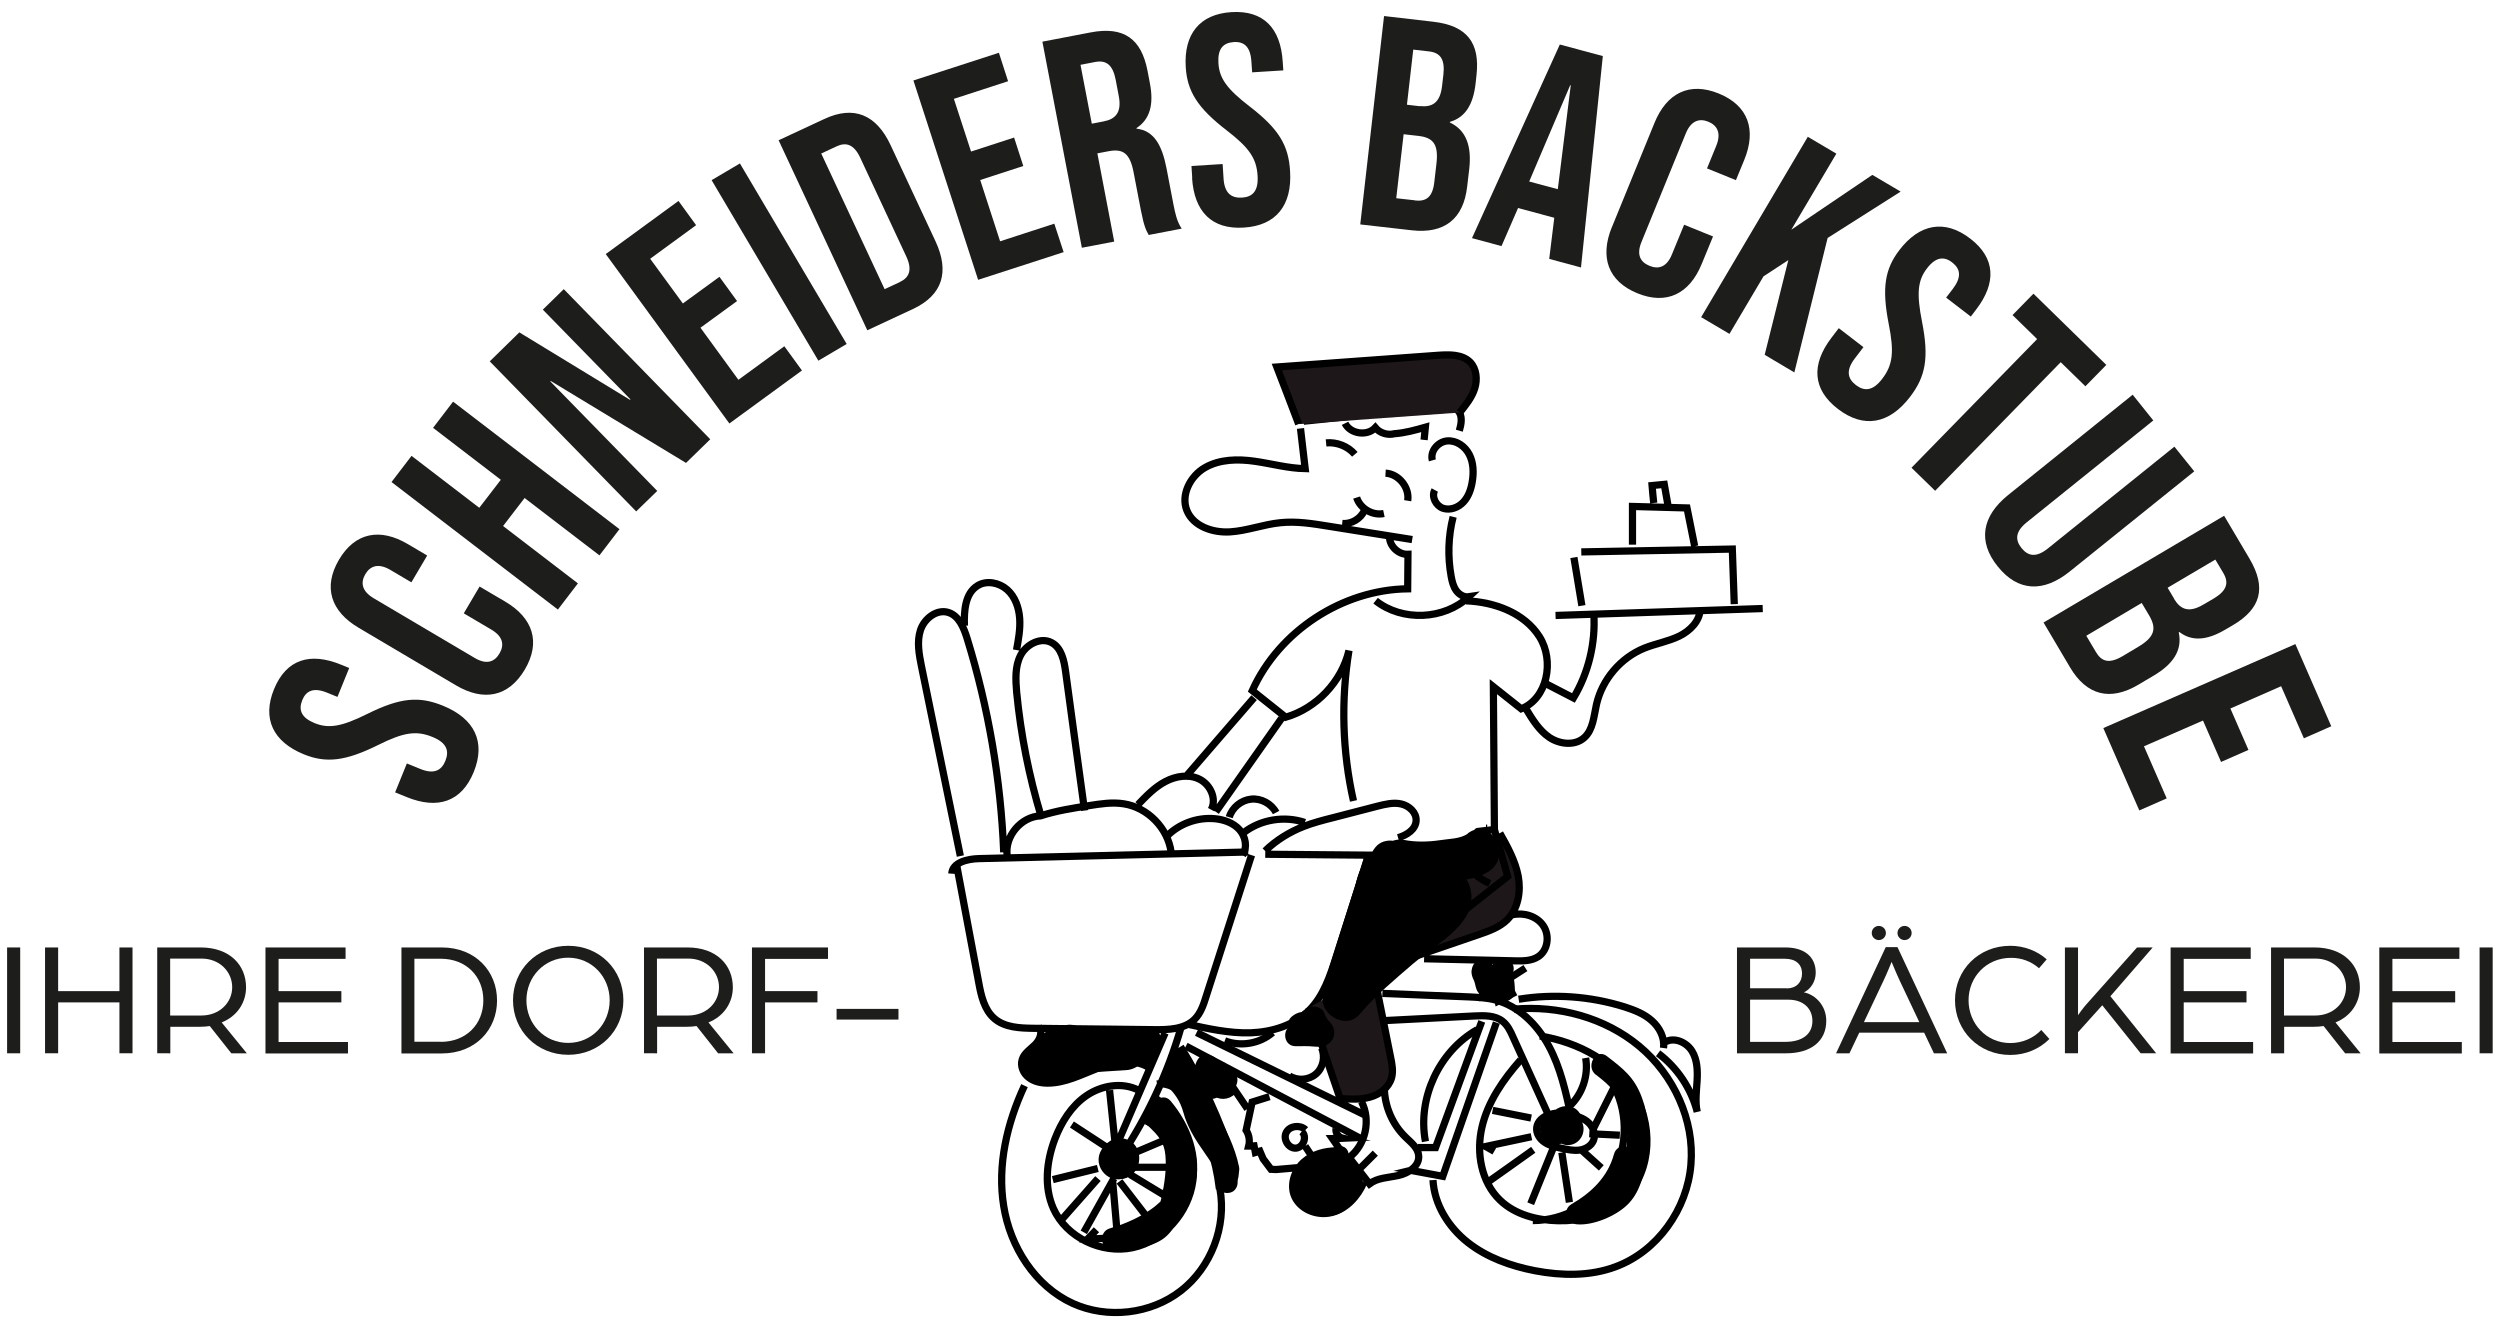
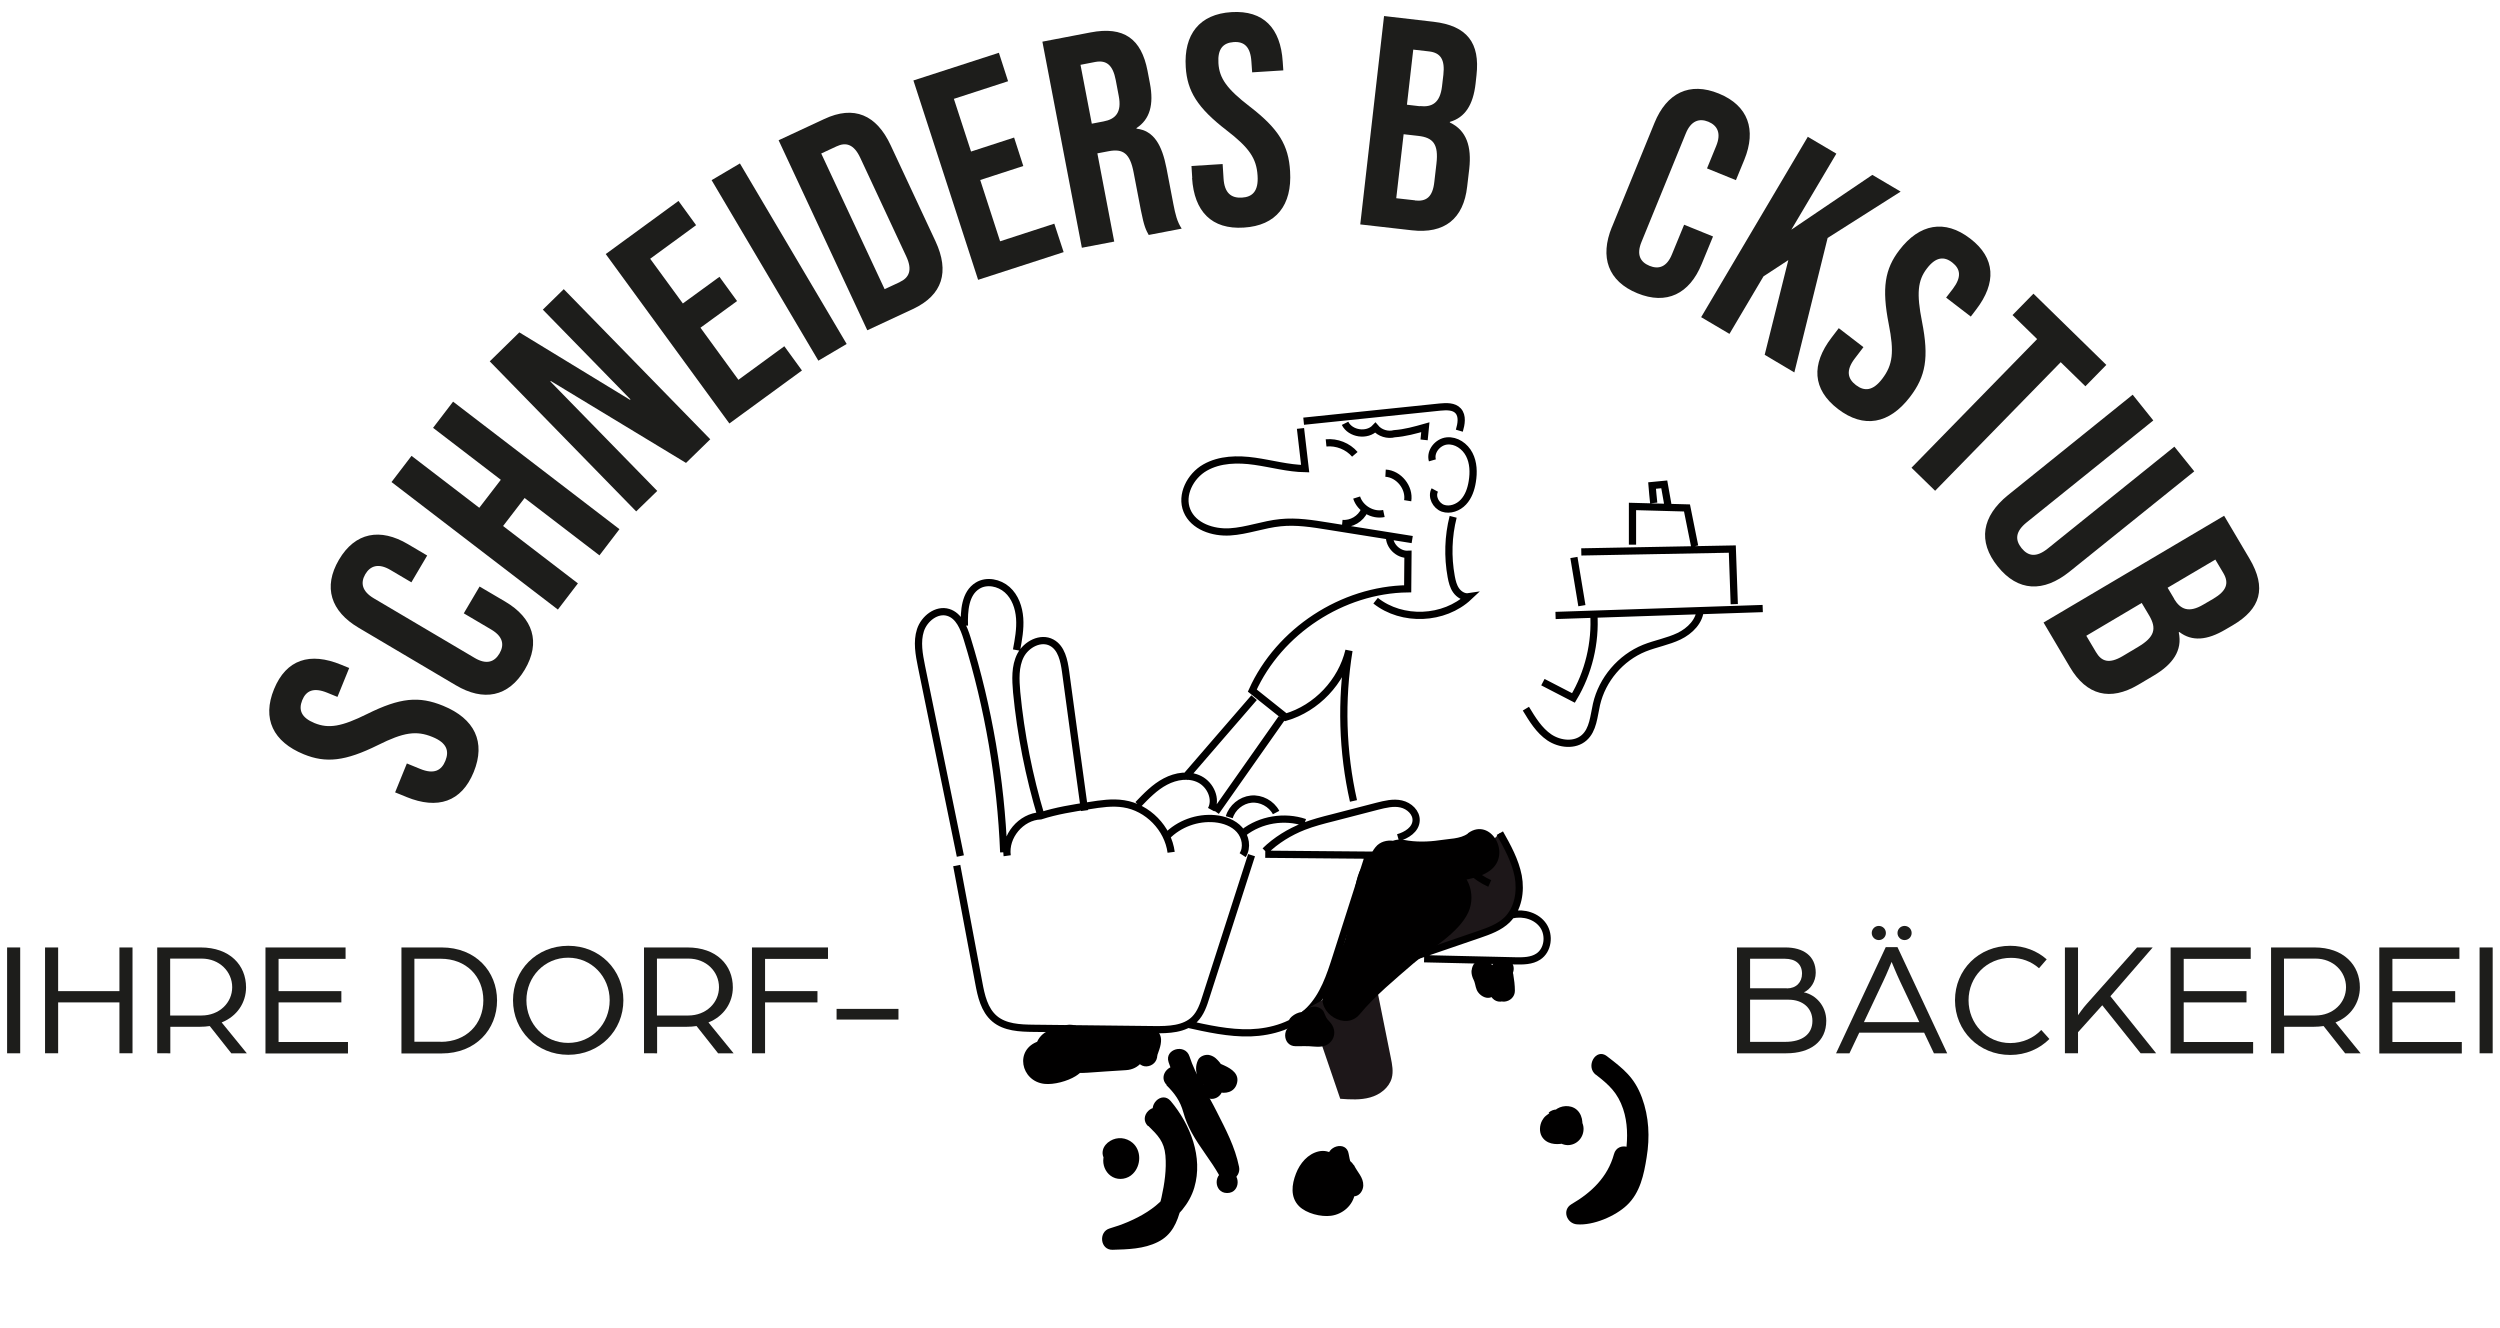
<svg xmlns="http://www.w3.org/2000/svg" xmlns:ns1="http://sodipodi.sourceforge.net/DTD/sodipodi-0.dtd" xmlns:ns2="http://www.inkscape.org/namespaces/inkscape" id="Ebene_1" viewBox="0 0 352 187" version="1.1" ns1:docname="schneiders_backstube_350.svg" width="352" height="187" ns2:version="1.1.2 (b8e25be8, 2022-02-05)">
  <ns1:namedview id="namedview963" pagecolor="#ffffff" bordercolor="#999999" borderopacity="1" ns2:pageshadow="0" ns2:pageopacity="0" ns2:pagecheckerboard="0" showgrid="false" ns2:zoom="4.7663852" ns2:cx="175.08027" ns2:cy="75.214231" ns2:window-width="2589" ns2:window-height="1299" ns2:window-x="2023" ns2:window-y="93" ns2:window-maximized="0" ns2:current-layer="Ebene_1" />
  <defs id="defs838">
    <style id="style824">.cls-1,.cls-2{fill:none;}.cls-3{clip-path:url(#clippath);}.cls-4{fill:#010000;}.cls-5{fill:#1d1719;}.cls-6{fill:#1d1d1b;}.cls-2{stroke:#010000;stroke-miterlimit:10;stroke-width:.48px;}.cls-7{clip-path:url(#clippath-1);}.cls-8{clip-path:url(#clippath-3);}.cls-9{clip-path:url(#clippath-2);}</style>
    <clipPath id="clippath">
      <rect class="cls-1" x="60.29" y="22.54" width="56.33" height="64.07" id="rect826" />
    </clipPath>
    <clipPath id="clippath-1">
      <rect class="cls-1" x="60.29" y="18.19" width="56.33" height="68.42" id="rect829" />
    </clipPath>
    <clipPath id="clippath-2">
-       <rect class="cls-1" x="60.29" y="22.54" width="56.33" height="64.07" id="rect832" />
-     </clipPath>
+       </clipPath>
    <clipPath id="clippath-3">
      <rect class="cls-1" x="60.29" y="18.19" width="56.33" height="68.42" id="rect835" />
    </clipPath>
  </defs>
  <g id="g1288" transform="matrix(2.12,0,0,2.12,1,1.685)">
    <g class="cls-3" clip-path="url(#clippath)" id="g842">
      <path class="cls-2" d="m 83.56,55.94 c 2.29,0.02 4.58,0.04 6.87,0.06 -0.72,2.25 -1.44,4.5 -2.16,6.76 -0.4,1.26 -0.84,2.58 -1.77,3.52 -1.01,1.02 -2.49,1.47 -3.92,1.52 -1.43,0.04 -2.85,-0.28 -4.25,-0.59 M 63.07,56.69 c 0.49,2.59 0.97,5.18 1.46,7.77 0.16,0.88 0.37,1.82 1.05,2.4 0.69,0.59 1.69,0.63 2.6,0.64 2.67,0.03 5.33,0.06 8,0.09 0.95,0.01 2.02,-0.02 2.69,-0.69 0.4,-0.4 0.59,-0.96 0.76,-1.51 1.01,-3.13 2.01,-6.26 3.02,-9.39 m 0.9,-0.28 c 0.73,-0.71 1.62,-1.26 2.57,-1.63 0.62,-0.24 1.27,-0.41 1.91,-0.57 0.99,-0.26 1.98,-0.51 2.97,-0.77 0.52,-0.13 1.07,-0.27 1.59,-0.15 0.53,0.12 1.02,0.57 0.99,1.11 -0.03,0.59 -0.63,0.97 -1.2,1.13 M 82.12,54.51 c 1.13,-0.88 2.71,-1.14 4.07,-0.68 m -5.02,-0.35 c 0.19,-0.64 0.79,-1.13 1.45,-1.2 0.66,-0.07 1.35,0.3 1.66,0.89 m -7.27,1.59 c 0.82,-0.85 2.04,-1.29 3.21,-1.18 0.61,0.06 1.23,0.28 1.63,0.73 0.41,0.46 0.54,1.18 0.21,1.69 m -6.95,-3.36 c 0.55,-0.57 1.11,-1.16 1.82,-1.53 0.7,-0.37 1.58,-0.51 2.29,-0.14 0.71,0.37 1.13,1.31 0.75,2.01 m 4.67,-6.06 c -1.45,2.07 -2.9,4.13 -4.36,6.2 m 2.54,-7.58 c -1.53,1.77 -3.07,3.54 -4.6,5.32 m 31.14,-18.25 c -0.04,-0.39 -0.08,-0.77 -0.11,-1.16 0.27,-0.03 0.54,-0.06 0.81,-0.08 0.08,0.45 0.16,0.9 0.24,1.35 m -2.35,2.66 c 0,-0.85 0,-1.69 0,-2.54 1.2,0.03 2.41,0.07 3.62,0.1 0.17,0.85 0.34,1.69 0.51,2.54 m -7.53,0.38 c 3.34,-0.06 6.69,-0.13 10.03,-0.19 l 0.13,3.66 m -10.65,-3.1 c 0.18,1.07 0.35,2.13 0.53,3.2 m -1.75,0.65 c 4.59,-0.15 9.17,-0.3 13.76,-0.46 m -15.73,6.65 c 0.43,0.71 0.88,1.45 1.56,1.91 0.69,0.46 1.69,0.57 2.31,0.02 0.6,-0.53 0.64,-1.43 0.82,-2.22 0.38,-1.65 1.6,-3.09 3.18,-3.73 0.75,-0.3 1.57,-0.44 2.3,-0.79 0.73,-0.35 1.4,-1.02 1.41,-1.83 M 102,44.51 c 0.67,0.35 1.35,0.7 2.03,1.05 1,-1.67 1.48,-3.66 1.35,-5.61 M 88.86,27.32 c 0.35,0.71 1.47,0.87 2.01,0.29 0.3,0.36 0.82,0.52 1.27,0.4 0.7,-0.05 1.38,-0.24 2.05,-0.43 -0.03,0.28 -0.05,0.56 -0.08,0.84 m -3.96,4.68 c -0.25,0.56 -0.87,0.93 -1.48,0.87 m 0.96,-1.72 c 0.23,0.73 1.06,1.22 1.81,1.06 m 0.11,-2.68 c 0.88,0.05 1.61,0.96 1.47,1.83 M 87.6,28.62 c 0.71,-0.07 1.45,0.22 1.91,0.76 m 6.53,4.15 c -0.33,1.29 -0.37,2.66 -0.13,3.97 0.06,0.32 0.14,0.66 0.33,0.92 0.19,0.27 0.52,0.47 0.84,0.42 -1.64,1.54 -4.43,1.66 -6.19,0.26 m 3.77,-9.32 c -0.17,-0.59 0.36,-1.23 0.97,-1.29 0.61,-0.06 1.2,0.35 1.48,0.9 0.28,0.54 0.3,1.19 0.2,1.8 -0.08,0.5 -0.25,1 -0.59,1.36 -0.34,0.37 -0.89,0.57 -1.36,0.41 -0.47,-0.17 -0.78,-0.77 -0.54,-1.21 m -8.71,-4.57 c 3.02,-0.31 6.04,-0.62 9.06,-0.94 0.42,-0.04 0.92,-0.06 1.2,0.25 0.31,0.34 0.21,0.88 0.08,1.32 m -4.64,6.99 c -0.03,0.65 0.58,1.25 1.23,1.22 0,0.76 -0.01,1.53 -0.02,2.29 -4.34,0.06 -8.54,2.81 -10.32,6.76 0.74,0.59 1.48,1.18 2.22,1.77 2.05,-0.6 3.71,-2.36 4.2,-4.43 -0.54,3.31 -0.44,6.72 0.3,9.99 M 85.9,27.66 c 0.1,0.89 0.2,1.78 0.31,2.67 -1.13,-0.02 -2.23,-0.33 -3.35,-0.49 -1.12,-0.16 -2.32,-0.14 -3.3,0.42 -0.98,0.56 -1.63,1.82 -1.2,2.86 0.43,1.05 1.73,1.48 2.86,1.41 1.13,-0.07 2.22,-0.5 3.35,-0.61 1.06,-0.11 2.12,0.06 3.17,0.23 1.86,0.3 3.72,0.59 5.58,0.89 M 66.19,55.81 C 66,51 65.18,46.21 63.76,41.61 63.54,40.9 63.22,40.1 62.51,39.88 c -0.77,-0.24 -1.6,0.41 -1.85,1.18 -0.25,0.77 -0.09,1.61 0.07,2.41 0.86,4.2 1.72,8.39 2.58,12.59 m 3.73,-13.68 c 0.13,-0.7 0.26,-1.4 0.21,-2.11 -0.05,-0.71 -0.3,-1.43 -0.83,-1.9 -0.53,-0.47 -1.36,-0.64 -1.96,-0.27 -0.84,0.51 -0.91,1.68 -0.88,2.66 m 13.73,15.05 c -0.21,-1.6 -1.56,-2.98 -3.15,-3.22 -0.76,-0.12 -1.53,0 -2.29,0.12 -1.09,0.17 -2.18,0.34 -3.23,0.68 -1.3,0.05 -2.4,1.36 -2.22,2.65 m 5.14,-3 c -0.25,-1.82 -0.5,-3.64 -0.75,-5.47 -0.17,-1.25 -0.34,-2.5 -0.51,-3.76 -0.1,-0.73 -0.27,-1.57 -0.92,-1.92 -0.73,-0.4 -1.69,0.11 -2.07,0.84 -0.38,0.74 -0.33,1.62 -0.26,2.45 0.27,2.8 0.82,5.57 1.63,8.26" id="path840" />
    </g>
    <g class="cls-7" clip-path="url(#clippath-1)" id="g852">
      <path class="cls-5" d="m 99.15,54.53 c 0.51,0.9 1.02,1.83 1.22,2.85 0.19,1.02 0,2.17 -0.73,2.9 -0.51,0.5 -1.21,0.75 -1.88,0.98 -2.7,0.93 -5.4,1.85 -8.11,2.77" id="path844" />
      <path class="cls-2" d="m 99.98,59.96 c 0.75,-0.17 1.62,0.09 2.05,0.73 0.43,0.64 0.31,1.63 -0.34,2.05 -0.44,0.29 -1,0.29 -1.53,0.28 -2.02,-0.05 -4.04,-0.09 -6.05,-0.14 m 2.15,-7.07 c 0.48,0.91 1.27,1.65 2.21,2.07 m -7.41,-2.16 c 0.33,0.32 0.67,0.64 0.89,1.04 0.22,0.4 0.33,0.89 0.16,1.32 -0.21,0.55 -0.78,0.85 -1.33,1.05 -0.55,0.2 -1.14,0.35 -1.56,0.76 m 9.92,-5.35 c 0.51,0.9 1.02,1.83 1.22,2.85 0.19,1.02 0,2.17 -0.73,2.9 -0.51,0.5 -1.21,0.75 -1.88,0.98 -2.7,0.93 -5.4,1.85 -8.11,2.77" id="path846" />
      <path class="cls-5" d="m 90.75,63.74 c 0.38,1.91 0.77,3.82 1.15,5.72 0.09,0.44 0.18,0.91 0.06,1.35 -0.18,0.64 -0.78,1.1 -1.43,1.28 -0.64,0.18 -1.32,0.14 -1.99,0.09 -0.69,-2.02 -1.38,-4.04 -2.07,-6.06" id="path848" />
-       <path class="cls-2" d="m 100.84,63.5 c -1.05,0.68 -2.1,1.35 -3.16,2.03 m 0.7,-2.36 c 0.21,0.84 0.43,1.69 0.64,2.53 0.39,-0.2 0.78,-0.41 1.17,-0.61 m -1.28,2.03 c -1.19,3.4 -2.37,6.81 -3.56,10.21 -0.71,-0.13 -1.43,-0.27 -2.14,-0.4 0.16,-0.04 0.32,-0.07 0.48,-0.11 m 4.25,-9.78 c -1.02,2.79 -2.05,5.59 -3.07,8.38 -0.39,0 -0.78,0 -1.17,0 m -3.9,1.44 c 0.36,-0.36 0.71,-0.71 1.07,-1.07 m 0.6,-4.32 c 0.02,1.22 0.54,2.42 1.41,3.26 0.37,0.36 0.83,0.71 0.87,1.23 0.06,0.68 -0.66,1.16 -1.33,1.31 -0.66,0.15 -1.4,0.15 -1.94,0.56 -0.45,-0.58 -0.9,-1.17 -1.35,-1.75 1.1,-0.83 1.46,-2.49 0.82,-3.71 M 78.29,68.68 c 3.92,2.07 7.84,4.14 11.76,6.22 M 79,67.78 c 3.74,1.83 7.48,3.67 11.22,5.5 m 1.22,-6.29 c 2.01,-0.1 4.01,-0.21 6.02,-0.31 0.64,-0.03 1.35,-0.05 1.86,0.35 0.34,0.27 0.53,0.67 0.7,1.06 0.84,1.85 1.68,3.7 2.52,5.55 m -11.2,-8.46 c 1.89,0.08 3.78,0.16 5.67,0.23 0.6,0.03 1.21,0.05 1.8,0.2 1.58,0.4 2.82,1.65 3.59,3.08 0.77,1.43 1.12,3.04 1.47,4.63 m -13.13,-9.6 c 0.38,1.91 0.77,3.82 1.15,5.72 0.09,0.44 0.18,0.91 0.06,1.35 -0.18,0.64 -0.78,1.1 -1.43,1.28 -0.64,0.18 -1.32,0.14 -1.99,0.09 -0.69,-2.02 -1.38,-4.04 -2.07,-6.06" id="path850" />
    </g>
    <g class="cls-9" clip-path="url(#clippath-2)" id="g858">
      <path class="cls-5" d="M 85.83,27.37 C 85.35,26.11 84.87,24.84 84.38,23.58 L 95.11,22.8 c 0.74,-0.05 1.57,-0.07 2.1,0.45 0.44,0.44 0.5,1.17 0.31,1.76 -0.19,0.6 -0.6,1.1 -0.99,1.59" id="path854" />
      <path class="cls-2" d="m 98.3,54.21 h -0.08 m -1.33,-15.1 c 1.88,0.07 3.87,0.79 4.88,2.38 1.01,1.59 0.54,4.11 -1.21,4.79 -0.62,-0.49 -1.23,-0.98 -1.85,-1.47 0.02,3.16 0.05,6.33 0.07,9.49 -2.51,0.29 0,0 0,0 L 99.66,57.41 88.3,66.37 87.5,65.25 90.42,56 m 16.69,18.6 c -0.67,-0.03 -1.35,-0.06 -2.03,-0.1 m -0.6,1.01 c 0.47,0.42 0.93,0.84 1.4,1.26 m -2.62,-1.02 c 0.17,1.1 0.33,2.21 0.5,3.31 m -1.06,-3.64 c -0.5,1.24 -1.01,2.48 -1.51,3.73 m 0.17,-3.58 c -1.04,0.74 -2.07,1.48 -3.11,2.21 m 2.99,-3.08 c -1.02,0.22 -2.03,0.43 -3.05,0.65 0.19,0.11 0.39,0.21 0.58,0.32 m -0.11,-2.72 c 0.86,0.17 1.71,0.34 2.56,0.51 m 5.55,-2.01 c 0.93,1.84 0.83,4.17 -0.25,5.93 -1.09,1.76 -3.12,2.89 -5.19,2.89 m 5.5,-9.06 c -0.49,0.98 -0.98,1.96 -1.47,2.94 m -0.52,-4.68 c 0.2,1.15 -0.21,2.39 -1.06,3.19 m -0.11,0.56 c -0.42,-0.05 -0.85,-0.1 -1.25,0.02 -0.4,0.11 -0.78,0.43 -0.83,0.85 -0.05,0.39 0.21,0.78 0.54,0.99 0.33,0.22 0.73,0.31 1.11,0.39 0.39,0.08 0.78,0.17 1.18,0.12 0.39,-0.05 0.79,-0.27 0.94,-0.64 0.18,-0.45 -0.05,-0.98 -0.43,-1.27 -0.38,-0.3 -0.87,-0.4 -1.35,-0.48 m -1.78,-5.19 c 2.56,0.4 5.07,1.75 6.35,4 1.27,2.26 0.97,5.44 -1.05,7.06 -1.13,0.91 -2.64,1.24 -4.1,1.21 -1.39,-0.03 -2.84,-0.4 -3.84,-1.36 -1.26,-1.2 -1.6,-3.15 -1.21,-4.84 0.39,-1.7 1.42,-3.18 2.57,-4.48 m 9.62,-1.2 c 0.6,-0.33 1.4,0.03 1.76,0.61 0.36,0.58 0.38,1.31 0.34,1.99 -0.04,0.68 -0.14,1.38 0.01,2.05 -0.39,-1.54 -1.33,-2.94 -2.6,-3.89 m -9.26,-3.59 c 2.34,-0.38 4.77,-0.2 7.04,0.51 0.65,0.21 1.3,0.46 1.81,0.92 0.51,0.45 0.86,1.13 0.77,1.81 M 94.7,77.58 c 0.09,1.63 1.03,3.13 2.31,4.14 1.28,1.01 2.86,1.57 4.46,1.88 1.78,0.34 3.66,0.37 5.35,-0.26 2.79,-1.03 4.77,-3.83 5.01,-6.79 0.25,-2.96 -1.15,-5.96 -3.43,-7.86 -2.28,-1.9 -5.37,-2.73 -8.33,-2.46 m -2.43,1.36 c -2.54,1.44 -3.99,4.57 -3.44,7.43 M 76.93,74.9 c -0.85,0.36 -1.7,0.72 -2.55,1.08 m 2.67,0.75 h -2.67 m 0.19,0.47 c 0.75,0.45 1.49,0.9 2.24,1.36 0.01,-0.11 0.03,-0.22 0.04,-0.33 m -2.97,-0.56 c 0.66,0.86 1.33,1.72 1.99,2.58 m -2.45,-2.67 c 0.11,1.23 0.21,2.46 0.32,3.69 0,-0.16 0,-0.33 0,-0.49 m -0.23,-3.31 c -0.67,1.19 -1.33,2.39 -2,3.58 m 0.94,-3.57 -2.35,2.66 m 2.34,-3.33 c -1,0.25 -1.99,0.49 -2.99,0.74 m 4.12,-2.35 c -0.45,0.1 -0.82,0.52 -0.84,0.99 -0.02,0.46 0.3,0.92 0.75,1.06 0.48,0.15 1.04,-0.09 1.29,-0.53 0.25,-0.44 0.18,-1.03 -0.15,-1.41 m -1.13,0.39 c -0.92,-0.6 -1.85,-1.21 -2.77,-1.81 m 2.5,-2.28 c 0.13,1.28 0.27,2.56 0.4,3.84 m 1.8,-1.88 c 0.67,0.18 1.21,0.73 1.52,1.35 0.3,0.63 0.4,1.34 0.43,2.04 0.04,0.98 -0.08,2.01 -0.63,2.81 -0.52,0.75 -1.37,1.22 -2.25,1.45 -0.88,0.23 -1.8,0.25 -2.72,0.27 0.19,-0.2 0.39,-0.41 0.58,-0.61 m 2.77,-9.28 c -1.08,-0.54 -2.43,-0.31 -3.43,0.37 -1,0.68 -1.67,1.76 -2.1,2.88 -0.56,1.48 -0.74,3.17 -0.1,4.62 0.86,1.93 3.2,3.04 5.27,2.6 2.07,-0.45 3.71,-2.33 3.99,-4.43 0.28,-2.1 -0.76,-4.29 -2.49,-5.51 m -8.69,-0.82 c -1.16,2.49 -1.82,5.29 -1.38,8 0.43,2.71 2.08,5.31 4.58,6.46 2.31,1.05 5.19,0.72 7.19,-0.84 2.01,-1.56 3.04,-4.27 2.59,-6.76 m 7.78,-2.53 c -0.79,0 -1.6,0.21 -2.2,0.74 -0.59,0.52 -0.91,1.38 -0.67,2.14 0.32,0.97 1.51,1.47 2.5,1.22 0.99,-0.24 1.75,-1.08 2.15,-2.02 m -3.9,-2.39 0.64,0.96 m -0.61,-2.05 c -0.36,-0.35 -1.05,-0.27 -1.28,0.17 -0.24,0.44 0.14,1.09 0.64,1.05 0.5,-0.04 0.77,-0.79 0.38,-1.1 M 88,75.77 c 0.18,-0.07 0.36,-0.13 0.54,-0.2 -0.17,-0.25 -0.35,-0.49 -0.52,-0.74 0.23,0 0.45,-0.02 0.68,-0.03 -0.28,-0.06 -0.49,-0.36 -0.44,-0.64 m -4.42,-2.12 c -0.38,0.12 -0.77,0.24 -1.15,0.36 -0.13,0.62 -0.27,1.25 -0.4,1.87 0.2,0.31 0.26,0.7 0.17,1.05 0.12,0 0.24,0 0.36,-0.01 0.03,0.15 0.05,0.3 0.08,0.44 0.1,-0.03 0.2,-0.06 0.3,-0.09 0.07,0.17 0.15,0.34 0.22,0.51 0.17,0.23 0.35,0.46 0.52,0.69 0.11,0 0.23,0.02 0.34,0.02 0.71,-0.06 1.42,-0.12 2.12,-0.19 M 79.47,69.5 c -0.46,0.34 -0.46,1.13 0,1.47 0.46,0.34 1.21,0.13 1.42,-0.4 0.15,0.48 -0.13,1.05 -0.6,1.23 0.37,0.28 0.98,0.15 1.2,-0.27 0.3,0.44 0.59,0.88 0.89,1.32 M 87.3,68.8 c 0.26,0.58 0.11,1.32 -0.37,1.73 -0.48,0.42 -1.23,0.47 -1.77,0.13 m -1.11,-2.88 c -0.85,0.74 -2.12,0.96 -3.18,0.55 m -2.94,0.39 c 1.45,2.33 2.61,4.85 3.45,7.46 0.13,0.42 0.26,0.87 0.13,1.29 -0.13,0.42 -0.62,0.76 -1.01,0.57 -0.22,-1.77 -0.78,-3.49 -1.64,-5.05 -0.26,-0.48 -0.56,-0.95 -0.98,-1.3 -0.42,-0.35 -0.97,-0.57 -1.51,-0.49 m 1.59,-3.74 c -0.88,3.04 -2.24,5.94 -4,8.57 m 2.95,-8.22 c -1.13,2.62 -2.26,5.23 -3.39,7.85 M 68.51,67.4 c 0.3,0.33 0.08,0.87 -0.23,1.18 -0.31,0.31 -0.73,0.57 -0.86,0.99 -0.14,0.43 0.07,0.92 0.42,1.19 0.35,0.28 0.82,0.38 1.27,0.38 1.16,0 2.23,-0.56 3.31,-0.98 1.08,-0.42 2.36,-0.67 3.36,-0.09 M 62.74,57.23 c 0.05,-0.75 1.04,-0.98 1.8,-1 5.96,-0.15 11.93,-0.3 17.89,-0.44 M 85.78,27.37 C 85.3,26.11 84.82,24.84 84.33,23.58 L 95.06,22.8 c 0.74,-0.05 1.57,-0.07 2.1,0.45 0.44,0.44 0.5,1.17 0.31,1.76 -0.19,0.6 -0.6,1.1 -0.99,1.59" id="path856" />
    </g>
    <g class="cls-8" clip-path="url(#clippath-3)" id="g888">
      <path class="cls-4" d="m 97.01,54.57 c -0.49,0.36 -1.28,0.34 -1.88,0.44 -0.74,0.11 -1.6,0.13 -2.34,-0.02 -1.5,-0.29 -2.68,1.88 -1.11,2.63 0.19,0.09 0.38,0.18 0.57,0.28 -0.04,-0.55 -0.22,-0.62 -0.52,-0.21 -0.34,0.1 -0.81,0.59 -1.1,0.78 -0.64,0.43 -1.37,0.77 -1.61,1.57 -0.14,0.44 -0.01,0.86 -0.08,1.29 -0.07,0.42 -0.31,0.82 -0.47,1.21 -0.35,0.86 -0.76,1.74 -1.05,2.63 -0.43,1.32 1.48,2.52 2.41,1.4 1.04,-1.25 2.34,-2.31 3.56,-3.37 1.15,-0.99 3.01,-2 3.66,-3.41 0.54,-1.19 -0.01,-2.81 -1.37,-3.08 -0.64,-0.12 -1.56,0.22 -2.11,0.03 -0.14,-0.05 -0.42,-0.37 -0.66,-0.42 -0.5,-0.1 0.28,0.84 0.35,0.26 -0.14,0.34 -0.28,0.68 -0.42,1.02 0.03,-0.03 0.05,-0.06 0.08,-0.09 -0.75,-0.1 -1.51,-0.19 -2.26,-0.29 -0.34,-0.65 0.04,-0.45 -0.21,-0.03 -0.14,0.24 -0.29,0.44 -0.45,0.66 -0.45,0.62 -0.64,1.1 -0.74,1.86 -0.21,1.64 2.41,1.9 2.83,0.38 0.2,-0.7 0.21,-1.47 0.48,-2.15 0.69,-1.72 -2.1,-2.47 -2.78,-0.77 -0.27,0.67 -0.29,1.45 -0.48,2.15 0.94,0.13 1.89,0.26 2.83,0.38 0.02,-0.18 0.55,-0.67 0.67,-0.86 0.19,-0.31 0.33,-0.61 0.44,-0.95 0.23,-0.75 0.27,-1.43 -0.1,-2.14 -0.4,-0.77 -1.68,-1 -2.26,-0.29 -0.68,0.82 -0.73,2.22 0.08,3.03 0.88,0.88 2.1,1.12 3.46,1.09 0.14,0 0.28,0 0.42,-0.01 0.81,0.07 0.62,-0.21 -0.58,-0.85 -0.25,0.04 -0.74,0.66 -0.93,0.81 -0.65,0.54 -1.32,1.06 -1.97,1.61 -1.23,1.05 -2.53,2.12 -3.57,3.37 0.8,0.47 1.61,0.93 2.41,1.4 0.29,-0.89 0.71,-1.81 1.08,-2.67 0.16,-0.37 0.35,-0.75 0.44,-1.14 0.11,-0.44 -0.05,-1.01 0.12,-1.41 -0.22,0.29 -0.44,0.57 -0.66,0.86 1.19,-0.83 3,-1.67 3.63,-3.05 0.69,-1.53 -0.35,-2.76 -1.67,-3.39 -0.37,0.88 -0.74,1.76 -1.11,2.63 1.15,0.23 2.36,0.26 3.52,0.08 0.96,-0.15 2.11,-0.2 2.92,-0.79 1.49,-1.08 0.05,-3.58 -1.45,-2.49" id="path860" />
      <path class="cls-4" d="m 68.37,68.54 c 0.05,-0.06 0.09,-0.12 0.14,-0.18 -1.62,0.53 -1.2,2.65 0.38,2.83 0.63,0.07 1.54,-0.18 2.07,-0.51 0.77,-0.47 0.88,-1.14 0.96,-1.96 -0.82,0.34 -1.64,0.68 -2.46,1.02 0.6,0.69 1.44,0.77 2.29,0.71 0.85,-0.06 1.7,-0.12 2.55,-0.17 1.84,-0.1 1.86,-2.99 0,-2.88 -0.61,0.03 -1.23,0.03 -1.84,0.08 -0.24,0.02 -0.48,0.07 -0.71,0.09 -0.32,0.03 -0.49,-0.14 -0.25,0.14 -0.9,-1.04 -2.34,-0.1 -2.46,1.02 -0.07,0.64 0.72,-0.4 0.26,-0.48 -0.13,-0.02 -0.29,0.08 -0.42,0.06 0.13,0.94 0.26,1.89 0.38,2.83 0.97,-0.32 1.54,-0.86 1.87,-1.83 0.61,-1.75 -2.17,-2.51 -2.78,-0.77" id="path862" />
      <path class="cls-4" d="m 75.14,68.1 c -0.03,0.19 -0.1,0.37 -0.15,0.56 -0.05,0.22 -0.04,0.43 -0.04,0.65 0,0.38 0.33,0.74 0.72,0.72 0.4,-0.02 0.71,-0.32 0.72,-0.72 0,-0.07 0.01,-0.06 0,0 0.01,-0.04 0.02,-0.09 0.04,-0.13 0.03,-0.1 0.07,-0.2 0.1,-0.29 0.07,-0.21 0.12,-0.44 0.11,-0.67 -0.02,-0.38 -0.31,-0.74 -0.72,-0.72 -0.37,0.02 -0.75,0.32 -0.72,0.72 0,0.04 0,0.08 0,0.12 0,-0.07 0.01,-0.07 0,0 -0.03,0.1 -0.06,0.2 -0.1,0.29 -0.08,0.22 -0.13,0.44 -0.14,0.68 h 1.44 c 0,-0.07 0,-0.14 0,-0.21 0,-0.05 0,-0.09 0,-0.14 0,0.06 0,0.06 0.01,0.01 0.05,-0.16 0.1,-0.32 0.13,-0.49 0.05,-0.37 -0.09,-0.79 -0.5,-0.89 -0.34,-0.08 -0.83,0.1 -0.89,0.5" id="path864" />
      <path class="cls-4" d="m 75.8,73.99 c 0.62,0.61 1.05,1.03 1.13,1.96 0.08,0.92 -0.06,1.88 -0.26,2.78 -0.17,0.74 -0.31,1.46 -1.1,1.76 -0.66,0.26 -1.44,0.25 -2.14,0.27 0.06,0.47 0.13,0.94 0.19,1.42 2.04,-0.6 4.59,-1.92 5.23,-4.11 0.59,-2.01 -0.26,-4.18 -1.57,-5.74 -0.6,-0.71 -1.61,0.31 -1.02,1.02 0.94,1.12 1.65,2.89 1.2,4.34 -0.52,1.64 -2.7,2.66 -4.23,3.1 -0.76,0.22 -0.64,1.44 0.19,1.42 1.01,-0.03 2.08,-0.05 3.01,-0.52 0.93,-0.46 1.28,-1.29 1.53,-2.25 0.32,-1.26 0.51,-2.61 0.35,-3.91 -0.14,-1.12 -0.73,-1.79 -1.52,-2.56 -0.66,-0.65 -1.68,0.37 -1.02,1.02" id="path866" />
      <path class="cls-4" d="m 105.53,70.59 c 0.87,0.67 1.44,1.2 1.8,2.27 0.3,0.9 0.31,1.88 0.19,2.82 -0.23,1.74 -1.13,3.56 -3.25,3.4 0.12,0.45 0.24,0.9 0.36,1.34 1.64,-0.96 2.96,-2.28 3.48,-4.18 0.24,-0.9 -1.15,-1.28 -1.39,-0.38 -0.42,1.53 -1.5,2.55 -2.82,3.32 -0.65,0.38 -0.32,1.29 0.36,1.34 1.08,0.09 2.55,-0.54 3.32,-1.27 0.88,-0.83 1.13,-2.04 1.31,-3.18 0.22,-1.34 0.16,-2.68 -0.31,-3.96 -0.51,-1.37 -1.23,-1.91 -2.33,-2.76 -0.73,-0.57 -1.45,0.69 -0.73,1.24" id="path868" />
      <path class="cls-4" d="m 102.43,73.14 c 0.07,-0.06 -0.02,0.01 -0.03,0.02 -0.07,0.05 -0.14,0.1 -0.2,0.15 -0.11,0.09 -0.19,0.2 -0.26,0.33 -0.16,0.31 -0.19,0.72 -0.02,1.03 0.3,0.52 0.91,0.58 1.45,0.48 0.53,-0.1 1.07,-0.41 1.21,-0.97 0.15,-0.58 -0.07,-1.29 -0.7,-1.47 -0.5,-0.14 -1.07,0.07 -1.32,0.53 -0.22,0.4 -0.16,0.9 0.04,1.29 0.19,0.39 0.58,0.72 1.04,0.73 0.62,0 1.08,-0.51 1.06,-1.12 -0.05,-1.32 -2.59,-1.78 -2.57,-0.19 0.01,0.93 1.46,0.93 1.44,0 0,0.15 -0.15,0.31 -0.28,0.37 -0.02,0 -0.17,0.05 -0.11,0.04 0.08,-0.02 -0.14,-0.02 0,0 0.09,0.02 0,0 -0.04,-0.02 0.05,0.03 0.22,0.12 0.23,0.12 -0.07,0 -0.15,-0.26 -0.1,-0.36 0,0 0.43,-0.32 0.27,-0.27 0.1,-0.03 0.18,-0.02 0.28,0.01 0.05,0.03 0.07,0.03 0.03,0.01 -0.03,-0.02 -0.02,-0.01 0.02,0.02 0.05,0.04 0.05,0.04 0,0 0,-0.01 -0.02,-0.02 -0.03,-0.03 0.03,0.03 0.08,0.12 0.03,0.03 -0.07,-0.12 0.01,0.1 0,0.02 0,-0.03 -0.02,-0.08 -0.03,-0.11 -0.03,-0.09 0,0.02 0,0.06 0,-0.05 0.04,-0.14 0,-0.04 -0.06,0.16 0.06,-0.09 -0.01,0.06 -0.04,0.09 -0.08,0.14 -0.17,0.19 -0.04,0.03 -0.14,0.03 -0.05,0.02 -0.17,0.01 -0.24,-0.04 -0.34,-0.17 -0.07,-0.04 -0.1,-0.09 -0.1,-0.16 0,-0.05 0,-0.05 0,0 0,0.03 0,0.06 0,0.09 0,-0.02 0,-0.04 0,-0.06 0.01,-0.02 0.04,-0.07 0.05,-0.09 0.01,-0.01 0.03,-0.02 0.04,-0.03 -0.07,0.03 -0.08,0.04 -0.04,0.02 0.06,-0.02 -0.07,0.02 -0.08,0.02 -0.06,0.01 -0.12,0.03 -0.18,0.04 0.06,-0.01 0.08,0 0,0 -0.03,0 -0.06,0 -0.09,0 -0.04,0 -0.04,0 0,0 0.04,-0.13 0.35,0.45 0.22,0.23 0.15,0.26 0.08,0.16 0.04,0.38 0,0.03 -0.06,0.05 0.01,-0.01 0.09,-0.07 0.18,-0.13 0.26,-0.21 0.29,-0.26 0.26,-0.76 0,-1.02 -0.29,-0.29 -0.72,-0.26 -1.02,0" id="path870" />
      <path class="cls-4" d="m 74.58,75.19 c -0.84,-0.32 -1.77,0.14 -1.78,1.1 0,0.44 0.23,0.88 0.63,1.09 0.43,0.23 1,0.13 1.34,-0.22 0.55,-0.54 0.58,-1.55 -0.03,-2.06 -0.42,-0.35 -1,-0.41 -1.48,-0.12 -0.22,0.13 -0.42,0.35 -0.48,0.6 -0.09,0.35 0.08,0.63 0.29,0.89 0.25,0.3 0.76,0.26 1.02,0 0.3,-0.3 0.25,-0.72 0,-1.02 0.03,0.05 0.03,0.05 0,0 0.03,0.12 0.07,0.24 0.1,0.36 0.03,0.31 -0.19,0.5 -0.42,0.35 0.12,0.08 -0.11,-0.08 0,0.02 -0.01,-0.03 -0.02,-0.05 -0.04,-0.08 0.01,0.07 0.02,0.07 0,0 0,-0.06 0,-0.06 0,0.01 0,0.07 0,0.07 0,0.01 0.02,-0.11 -0.02,0.04 -0.02,0.06 0.04,-0.08 0.04,-0.1 0.02,-0.05 -0.03,0.04 -0.01,0.03 0.04,-0.04 -0.09,0.08 0.08,-0.04 0.11,-0.05 0.15,-0.03 0.26,0.08 0.33,0.18 0.02,0.05 0.02,0.04 0,-0.03 0,0.02 0,0.05 0.01,0.07 0,-0.09 0,-0.09 0,0 -0.01,0.03 -0.02,0.05 -0.03,0.08 -0.05,0.08 -0.12,0.13 -0.21,0.16 0.14,-0.05 -0.15,0 0,0 0.14,0 -0.12,-0.05 0.02,0 0.05,0.02 0.11,0.03 0.16,0.05 0.36,0.14 0.79,-0.16 0.89,-0.5 0.11,-0.41 -0.14,-0.75 -0.5,-0.89" id="path872" />
      <path class="cls-4" d="m 87.69,76.24 c 0.07,0.47 0.19,0.95 0.3,1.42 0.02,0.1 0.13,0.42 0.08,0.49 -0.04,0.05 -0.4,-0.14 -0.26,0 -0.33,-0.34 0.48,-1.03 0.56,-1.35 0.2,-0.78 -0.53,-1.28 -1.24,-1.13 -0.74,0.16 -1.27,0.8 -1.53,1.48 -0.28,0.72 -0.39,1.56 0.2,2.16 0.49,0.49 1.46,0.73 2.13,0.64 0.77,-0.1 1.44,-0.68 1.58,-1.45 0.14,-0.71 0.32,-1.48 -0.19,-2.07 -0.57,-0.65 -1.46,0.18 -1.13,0.87 0.09,0.18 0.17,0.36 0.29,0.52 0.04,0.05 0.08,0.1 0.11,0.15 0.12,0.16 0.13,0.15 0.03,-0.02 0.18,-0.23 0.35,-0.46 0.53,-0.69 -0.45,0.08 -1.08,-0.07 -1.53,-0.15 -0.91,-0.17 -1.3,1.22 -0.38,1.39 0.73,0.14 1.56,0.28 2.3,0.15 0.32,-0.06 0.52,-0.4 0.53,-0.7 0.02,-0.55 -0.4,-0.9 -0.62,-1.37 -0.38,0.29 -0.76,0.58 -1.13,0.87 -0.16,-0.18 -0.05,-0.08 -0.12,0.09 -0.07,0.18 -0.02,0.39 -0.07,0.57 -0.13,0.48 -0.45,0.42 -0.88,0.31 -0.46,-0.11 -0.49,-0.16 -0.34,-0.63 0.06,-0.18 0.12,-0.35 0.24,-0.49 0.15,-0.18 0.3,-0.13 0.14,-0.25 -0.11,-0.14 -0.22,-0.29 -0.33,-0.43 0.11,-0.33 0.08,-0.37 -0.07,-0.14 -0.08,0.09 -0.15,0.19 -0.21,0.3 -0.09,0.14 -0.17,0.3 -0.22,0.46 -0.11,0.33 -0.14,0.69 -0.08,1.03 0.11,0.68 0.58,1.18 1.27,1.27 0.81,0.11 1.61,-0.18 1.83,-1.03 0.22,-0.84 -0.25,-1.84 -0.38,-2.67 -0.14,-0.91 -1.53,-0.53 -1.39,0.38" id="path874" />
      <path class="cls-4" d="m 79.48,71.22 c -0.06,-0.03 -0.04,-0.03 0.04,0.02 0.05,0.03 0.09,0.07 0.14,0.1 0.08,0.06 0.16,0.12 0.24,0.17 0.15,0.09 0.34,0.16 0.51,0.21 0.5,0.16 1.09,0.03 1.26,-0.53 0.2,-0.64 -0.33,-0.99 -0.83,-1.22 -0.03,-0.01 -0.28,-0.13 -0.21,-0.09 -0.11,-0.06 0.02,0.03 -0.06,-0.07 -0.2,-0.24 -0.36,-0.43 -0.67,-0.52 -0.28,-0.09 -0.69,0.05 -0.81,0.33 -0.17,0.37 -0.15,0.72 -0.03,1.11 0.04,0.11 0.07,0.22 0.11,0.33 0.03,0.09 0.05,0.18 0.08,0.26 0,0.02 0.04,0.24 0.04,0.15 0.02,0.39 0.32,0.72 0.72,0.72 0.37,0 0.74,-0.33 0.72,-0.72 -0.02,-0.3 -0.1,-0.59 -0.19,-0.87 -0.02,-0.09 -0.06,-0.17 -0.08,-0.26 -0.02,-0.06 -0.02,-0.14 -0.06,-0.19 -0.01,-0.05 -0.01,-0.05 0,-0.01 0.01,0.07 0,0.14 -0.06,0.2 -0.27,0.11 -0.54,0.22 -0.81,0.33 -0.05,-0.03 -0.11,-0.06 -0.16,-0.1 0.05,0.06 0.06,0.07 0.03,0.03 -0.02,-0.05 0.08,0.11 0.09,0.11 0.11,0.15 0.22,0.25 0.37,0.35 0.2,0.12 0.5,0.19 0.65,0.33 -0.07,-0.17 -0.14,-0.34 -0.21,-0.51 0,-0.03 0,-0.06 0,-0.09 0.06,-0.11 0.12,-0.21 0.18,-0.32 0.12,-0.05 0.24,-0.1 0.36,-0.14 0.09,0.02 0.11,0.02 0.05,0 -0.02,-0.02 -0.08,-0.03 -0.11,-0.04 -0.04,-0.02 -0.08,-0.03 -0.13,-0.05 -0.11,-0.05 0.09,0.06 -0.01,-0.01 -0.24,-0.18 -0.47,-0.35 -0.76,-0.44 -0.89,-0.27 -1.27,1.12 -0.38,1.39" id="path876" />
      <path class="cls-4" d="m 77,71.28 c 0.55,0.55 0.91,1.04 1.12,1.8 0.13,0.48 0.32,0.92 0.56,1.36 0.54,0.99 1.28,1.85 1.82,2.82 0.41,0.74 1.48,0.22 1.32,-0.56 -0.27,-1.33 -0.87,-2.45 -1.48,-3.66 -0.58,-1.16 -1.41,-2.44 -1.81,-3.67 -0.28,-0.88 -1.68,-0.5 -1.39,0.38 0.35,1.1 1.05,2.12 1.55,3.17 0.65,1.37 1.43,2.65 1.74,4.15 0.44,-0.19 0.88,-0.37 1.32,-0.56 -0.59,-1.07 -1.42,-1.97 -1.95,-3.09 -0.27,-0.58 -0.37,-1.21 -0.6,-1.82 -0.27,-0.71 -0.65,-0.84 -1.17,-1.36 -0.65,-0.66 -1.67,0.36 -1.02,1.02" id="path878" />
      <path class="cls-4" d="m 81.03,78.44 c 0.93,0 0.93,-1.44 0,-1.44 -0.93,0 -0.93,1.44 0,1.44" id="path880" />
      <path class="cls-4" d="m 97.26,63.65 c -0.01,0.15 0.01,0.3 0.06,0.44 0.02,0.07 0.05,0.13 0.08,0.19 0,-0.01 0.09,0.23 0.05,0.12 0.08,0.24 0.09,0.5 0.25,0.71 0.21,0.29 0.65,0.51 0.99,0.26 0.16,-0.12 0.27,-0.22 0.38,-0.39 0.01,-0.02 0.09,-0.14 0.04,-0.07 0.04,-0.05 0.09,-0.1 0.14,-0.15 0.22,-0.22 0.41,-0.45 0.61,-0.69 0.25,-0.3 0.29,-0.73 0,-1.02 -0.26,-0.26 -0.76,-0.3 -1.02,0 -0.18,0.21 -0.35,0.43 -0.55,0.63 -0.08,0.08 -0.15,0.15 -0.22,0.24 -0.05,0.07 -0.11,0.14 -0.16,0.21 -0.06,0.09 -0.14,0.13 0.05,0 0.33,0.09 0.66,0.17 0.99,0.26 -0.05,-0.07 -0.05,-0.08 -0.02,-0.02 -0.01,-0.05 -0.02,-0.1 -0.03,-0.15 -0.01,-0.07 -0.03,-0.14 -0.05,-0.2 -0.04,-0.1 -0.08,-0.21 -0.13,-0.31 0.02,0.05 0.02,0.04 -0.01,-0.04 0,0.07 0,0.07 0,-0.02 0.03,-0.39 -0.35,-0.72 -0.72,-0.72 -0.41,0 -0.69,0.33 -0.72,0.72" id="path882" />
      <path class="cls-4" d="m 99.9,65.01 c 0,-0.14 0,-0.28 0.02,-0.42 0,-0.1 -0.03,0.13 0,0.03 0,-0.03 0.01,-0.07 0.02,-0.1 0,-0.02 0,-0.03 0.01,-0.05 0.01,-0.04 0,-0.03 -0.01,0.02 -0.02,0.05 -0.02,0.06 0,0.02 0,-0.02 0.02,-0.04 0.03,-0.06 -0.44,-0.06 -0.88,-0.11 -1.32,-0.17 0.03,0.18 0,-0.09 0.01,0.07 0,0.07 0.02,0.15 0.02,0.23 0.01,0.14 0.02,0.29 0.02,0.43 0,0.38 0.33,0.74 0.72,0.72 0.39,-0.02 0.72,-0.32 0.72,-0.72 0,-0.38 -0.05,-0.74 -0.11,-1.11 -0.04,-0.28 -0.35,-0.48 -0.6,-0.52 -0.29,-0.04 -0.57,0.09 -0.72,0.34 -0.23,0.38 -0.26,0.85 -0.26,1.29 0,0.38 0.33,0.74 0.72,0.72 0.39,-0.02 0.72,-0.32 0.72,-0.72" id="path884" />
      <path class="cls-4" d="m 85.59,68.69 c 0.39,0 0.78,-0.02 1.16,0.02 0.36,0.03 0.74,0.04 1.04,-0.2 0.39,-0.31 0.46,-0.82 0.21,-1.23 -0.09,-0.15 -0.21,-0.26 -0.32,-0.39 -0.11,-0.14 -0.15,-0.31 -0.23,-0.47 -0.1,-0.22 -0.39,-0.36 -0.62,-0.36 -0.39,0.01 -0.6,0.18 -0.9,0.4 0.13,-0.05 0.13,-0.06 0.01,-0.03 -0.06,0 -0.12,0.02 -0.18,0.04 -0.18,0.06 -0.32,0.15 -0.46,0.27 -0.3,0.25 -0.26,0.76 0,1.02 0.29,0.3 0.72,0.25 1.02,0 -0.12,0.1 -0.09,0.07 0.04,0.05 0.09,-0.01 0.24,-0.08 0.3,-0.11 0.08,-0.04 0.15,-0.11 0.22,-0.16 0.04,-0.03 0.07,-0.06 0.1,-0.09 0.09,-0.07 0.04,-0.05 -0.16,0.05 -0.21,-0.12 -0.42,-0.24 -0.62,-0.36 0.1,0.2 0.15,0.39 0.3,0.57 0.06,0.07 0.11,0.15 0.18,0.22 0.21,0.24 -0.06,0.02 0.03,-0.24 0.06,-0.11 0.12,-0.21 0.18,-0.32 0.12,-0.13 0.29,-0.07 0.02,-0.09 -0.1,0 -0.21,-0.02 -0.31,-0.03 -0.34,-0.02 -0.68,0 -1.02,0 -0.93,0 -0.93,1.44 0,1.44" id="path886" />
    </g>
    <path class="cls-6" d="m 0,62.13 h 0.87 v 7.03 H 0 Z" id="path890" />
    <path class="cls-6" d="m 2.52,62.13 h 0.87 v 2.9 h 4.07 v -2.9 h 0.87 v 7.03 H 7.46 V 65.78 H 3.39 v 3.38 H 2.52 Z" id="path892" />
    <path class="cls-6" d="m 9.96,62.13 h 2.89 c 1.95,0 3.02,1.18 3.02,2.65 0,1.01 -0.59,1.92 -1.62,2.33 l 1.67,2.05 h -1.03 l -1.43,-1.81 c -0.18,0.03 -0.44,0.05 -0.68,0.05 h -1.94 v 1.76 H 9.97 v -7.03 z m 2.95,4.52 c 1.19,0 2.04,-0.85 2.04,-1.88 0,-1.03 -0.84,-1.9 -2.03,-1.9 h -2.09 v 3.78 z" id="path894" />
    <path class="cls-6" d="m 17.16,62.13 h 5.32 v 0.76 h -4.45 v 2.14 h 4.17 v 0.75 h -4.17 v 2.63 h 4.61 v 0.76 h -5.48 v -7.03 z" id="path896" />
    <path class="cls-6" d="m 26.19,62.13 h 2.67 c 2.26,0 3.68,1.59 3.68,3.52 0,1.93 -1.42,3.52 -3.68,3.52 h -2.67 v -7.03 z m 2.61,6.27 c 1.69,0 2.83,-1.17 2.83,-2.76 0,-1.59 -1.14,-2.76 -2.83,-2.76 h -1.75 v 5.51 h 1.75 z" id="path898" />
    <path class="cls-6" d="m 33.6,65.64 c 0,-2.02 1.57,-3.62 3.67,-3.62 2.1,0 3.66,1.61 3.66,3.62 0,2.01 -1.57,3.62 -3.66,3.62 -2.09,0 -3.67,-1.61 -3.67,-3.62 z m 6.42,0 c 0,-1.56 -1.19,-2.83 -2.76,-2.83 -1.57,0 -2.77,1.27 -2.77,2.83 0,1.56 1.19,2.83 2.77,2.83 1.58,0 2.76,-1.27 2.76,-2.83 z" id="path900" />
    <path class="cls-6" d="m 42.29,62.13 h 2.89 c 1.95,0 3.02,1.18 3.02,2.65 0,1.01 -0.59,1.92 -1.62,2.33 l 1.67,2.05 h -1.03 l -1.43,-1.81 c -0.18,0.03 -0.44,0.05 -0.68,0.05 h -1.94 v 1.76 H 42.3 v -7.03 z m 2.95,4.52 c 1.19,0 2.04,-0.85 2.04,-1.88 0,-1.03 -0.84,-1.9 -2.03,-1.9 h -2.09 v 3.78 z" id="path902" />
    <path class="cls-6" d="m 49.48,62.13 h 5.04 v 0.76 h -4.18 v 2.14 h 3.48 v 0.75 h -3.48 v 3.38 h -0.87 v -7.03 z" id="path904" />
    <path class="cls-6" d="m 55.09,66.21 h 4.11 v 0.71 h -4.11 z" id="path906" />
    <path class="cls-6" d="m 114.89,62.13 h 3.22 c 1.17,0 2.01,0.55 2.01,1.68 0,0.59 -0.35,1.11 -0.79,1.3 0.79,0.16 1.49,0.9 1.49,1.89 0,1.38 -1.05,2.16 -2.66,2.16 h -3.27 z m 3.31,2.72 c 0.63,0 1.01,-0.41 1.01,-0.98 0,-0.62 -0.41,-0.99 -1.15,-0.99 h -2.3 v 1.96 h 2.44 z m -0.1,3.55 c 1.1,0 1.8,-0.49 1.8,-1.39 0,-0.85 -0.64,-1.41 -1.58,-1.41 h -2.56 v 2.8 z" id="path908" />
    <path class="cls-6" d="m 124.77,62.11 h 0.78 l 3.3,7.05 h -0.88 l -0.65,-1.37 h -4.31 l -0.65,1.37 h -0.89 z m 2.23,4.98 -1.29,-2.73 c -0.24,-0.51 -0.51,-1.18 -0.55,-1.27 -0.04,0.09 -0.3,0.75 -0.55,1.27 l -1.29,2.73 h 3.69 z m -3.16,-5.92 c 0,-0.26 0.21,-0.47 0.47,-0.47 0.26,0 0.47,0.21 0.47,0.47 0,0.26 -0.21,0.47 -0.47,0.47 -0.26,0 -0.47,-0.21 -0.47,-0.47 z m 1.71,0 c 0,-0.26 0.21,-0.47 0.47,-0.47 0.26,0 0.47,0.21 0.47,0.47 0,0.26 -0.21,0.47 -0.47,0.47 -0.26,0 -0.47,-0.21 -0.47,-0.47 z" id="path910" />
    <path class="cls-6" d="m 129.37,65.63 c 0,-2.01 1.57,-3.61 3.67,-3.61 0.93,0 1.79,0.34 2.42,0.9 l -0.51,0.59 c -0.53,-0.46 -1.16,-0.69 -1.86,-0.69 -1.63,0 -2.82,1.27 -2.82,2.82 0,1.55 1.19,2.84 2.77,2.84 0.81,0 1.55,-0.33 2.06,-0.87 l 0.54,0.6 c -0.65,0.65 -1.56,1.06 -2.6,1.06 -2.09,0 -3.67,-1.61 -3.67,-3.63 z" id="path912" />
    <path class="cls-6" d="m 136.67,62.13 h 0.87 v 4.5 c 0,0 0.34,-0.49 0.58,-0.75 l 3.34,-3.75 h 1.04 l -2.81,3.24 3.04,3.79 h -1.03 l -2.55,-3.19 -1.61,1.79 v 1.4 h -0.87 z" id="path914" />
    <path class="cls-6" d="m 143.69,62.13 h 5.32 v 0.76 h -4.45 v 2.14 h 4.17 v 0.75 h -4.17 v 2.63 h 4.61 v 0.76 h -5.48 v -7.03 z" id="path916" />
    <path class="cls-6" d="m 150.35,62.13 h 2.89 c 1.95,0 3.02,1.18 3.02,2.65 0,1.01 -0.59,1.92 -1.62,2.33 l 1.67,2.05 h -1.03 l -1.43,-1.81 c -0.18,0.03 -0.45,0.05 -0.68,0.05 h -1.94 v 1.76 h -0.87 v -7.03 z m 2.95,4.52 c 1.19,0 2.04,-0.85 2.04,-1.88 0,-1.03 -0.84,-1.9 -2.03,-1.9 h -2.09 v 3.78 z" id="path918" />
    <path class="cls-6" d="m 157.55,62.13 h 5.32 v 0.76 h -4.45 v 2.14 h 4.17 v 0.75 h -4.17 v 2.63 h 4.61 v 0.76 h -5.48 v -7.03 z" id="path920" />
    <path class="cls-6" d="m 164.21,62.13 h 0.87 v 7.03 h -0.87 z" id="path922" />
    <path class="cls-6" d="m 26.51,52.13 -0.74,-0.3 0.78,-1.92 0.88,0.36 c 0.92,0.38 1.42,0.11 1.68,-0.54 0.26,-0.65 0.1,-1.19 -0.86,-1.58 -1.07,-0.44 -1.92,-0.31 -3.62,0.54 -2.18,1.08 -3.46,1.21 -4.93,0.61 -2.03,-0.83 -2.78,-2.36 -1.97,-4.33 0.81,-1.97 2.38,-2.47 4.45,-1.62 l 0.54,0.22 -0.78,1.92 -0.66,-0.27 c -0.92,-0.38 -1.42,-0.15 -1.68,0.49 -0.26,0.65 -0.06,1.16 0.82,1.52 0.94,0.38 1.79,0.24 3.5,-0.61 2.18,-1.08 3.43,-1.2 5.04,-0.54 2.1,0.86 2.84,2.41 2.03,4.4 -0.81,1.99 -2.4,2.5 -4.46,1.66 z" id="path924" />
    <path class="cls-6" d="M 29.79,44.71 23.35,40.9 c -1.85,-1.09 -2.38,-2.7 -1.31,-4.52 1.07,-1.82 2.74,-2.13 4.59,-1.03 l 1.27,0.75 -1.05,1.78 -1.39,-0.82 c -0.79,-0.47 -1.34,-0.28 -1.67,0.28 -0.33,0.57 -0.23,1.13 0.56,1.6 l 6.7,3.96 c 0.79,0.47 1.32,0.27 1.65,-0.29 0.33,-0.57 0.25,-1.12 -0.54,-1.59 l -1.83,-1.08 1.05,-1.78 1.7,1 c 1.85,1.09 2.38,2.7 1.3,4.52 -1.08,1.82 -2.74,2.13 -4.59,1.03 z" id="path926" />
    <path class="cls-6" d="m 25.53,31.22 1.33,-1.74 4.5,3.45 1.43,-1.86 -4.5,-3.45 1.33,-1.74 11.05,8.47 -1.33,1.74 -4.97,-3.81 -1.43,1.86 4.97,3.81 -1.33,1.74 z" id="path928" />
    <path class="cls-6" d="m 32.06,23.2 1.96,-1.92 7.35,4.48 0.03,-0.03 -5.82,-5.96 1.39,-1.36 9.73,9.97 -1.61,1.57 -8.98,-5.44 -0.03,0.03 7.1,7.27 -1.4,1.36 -9.73,-9.97 z" id="path930" />
    <path class="cls-6" d="m 39.77,16.07 4.82,-3.52 1.17,1.61 -3.05,2.23 2.17,2.97 2.43,-1.77 1.17,1.61 -2.43,1.77 2.52,3.46 3.05,-2.23 1.17,1.61 -4.82,3.52 -8.21,-11.25 z" id="path932" />
    <path class="cls-6" d="m 46.79,11.17 1.88,-1.11 7.09,11.99 -1.88,1.11 z" id="path934" />
    <path class="cls-6" d="m 51.24,8.52 3.03,-1.41 c 1.98,-0.93 3.47,-0.28 4.41,1.74 l 2.98,6.38 c 0.94,2.02 0.48,3.57 -1.5,4.5 l -3.03,1.41 z m 8.04,9.42 c 0.63,-0.29 0.86,-0.8 0.44,-1.7 L 56.66,9.68 C 56.24,8.78 55.71,8.63 55.08,8.93 l -1.01,0.47 4.21,9.01 1.01,-0.47 z" id="path936" />
    <path class="cls-6" d="m 60.19,4.55 5.68,-1.84 0.61,1.89 -3.6,1.17 1.14,3.5 2.86,-0.93 0.61,1.89 -2.86,0.93 1.32,4.07 3.6,-1.17 0.62,1.89 -5.68,1.84 -4.3,-13.25 z" id="path938" />
    <path class="cls-6" d="m 68.77,1.97 3.18,-0.61 c 2.23,-0.43 3.38,0.43 3.79,2.54 l 0.16,0.84 c 0.27,1.41 0,2.39 -0.89,2.97 v 0.04 c 1.15,0.13 1.69,1.08 1.99,2.62 l 0.46,2.4 c 0.13,0.66 0.24,1.15 0.55,1.62 l -2.19,0.42 c -0.18,-0.33 -0.3,-0.53 -0.52,-1.64 l -0.48,-2.5 C 74.58,9.4 74.13,9.06 73.15,9.25 l -0.74,0.14 1.12,5.86 -2.15,0.41 -2.62,-13.68 z m 4.05,5.3 c 0.8,-0.15 1.22,-0.6 1.01,-1.69 L 73.63,4.52 C 73.44,3.54 73.03,3.18 72.27,3.32 l -0.98,0.19 0.75,3.91 z" id="path940" />
    <path class="cls-6" d="m 78.71,11.02 -0.05,-0.79 2.07,-0.13 0.06,0.95 c 0.06,0.99 0.52,1.32 1.22,1.28 0.7,-0.04 1.11,-0.43 1.04,-1.46 C 82.98,9.72 82.49,9.01 80.98,7.85 79.05,6.36 78.38,5.26 78.28,3.67 78.14,1.49 79.19,0.14 81.32,0.01 c 2.13,-0.13 3.26,1.07 3.4,3.29 L 84.76,3.88 82.69,4.01 82.64,3.3 C 82.58,2.31 82.16,1.95 81.46,2 c -0.7,0.05 -1.07,0.45 -1.01,1.4 0.06,1.01 0.57,1.72 2.08,2.88 1.93,1.49 2.58,2.57 2.68,4.3 0.14,2.26 -0.93,3.61 -3.07,3.74 -2.14,0.14 -3.3,-1.07 -3.44,-3.29 z" id="path942" />
    <path class="cls-6" d="m 91.45,0.27 3.28,0.38 c 2.25,0.26 3.1,1.42 2.86,3.55 l -0.06,0.55 c -0.16,1.42 -0.7,2.26 -1.71,2.55 v 0.04 c 1.12,0.53 1.45,1.61 1.29,3.07 l -0.14,1.19 c -0.24,2.13 -1.5,3.15 -3.68,2.9 l -3.42,-0.39 z m 2.06,12.25 c 0.73,0.08 1.17,-0.21 1.28,-1.24 l 0.14,-1.21 C 95.08,8.78 94.71,8.34 93.72,8.23 l -0.97,-0.11 -0.49,4.25 1.25,0.14 z M 93.83,6.25 C 94.64,6.34 95.17,6.04 95.3,4.94 L 95.39,4.17 C 95.5,3.18 95.22,2.71 94.44,2.62 l -1.05,-0.12 -0.42,3.66 0.85,0.1 z" id="path944" />
-     <path class="cls-6" d="m 103.12,2.16 2.86,0.77 -1.45,14.04 -2.11,-0.57 0.34,-2.77 v 0.04 c 0,0 -2.41,-0.65 -2.41,-0.65 l -1.1,2.53 -1.96,-0.53 5.83,-12.85 z m -0.13,9.61 0.86,-6.9 h -0.04 c 0,0 -2.72,6.39 -2.72,6.39 z" id="path946" />
    <path class="cls-6" d="m 106.58,14.3 2.83,-6.93 c 0.81,-1.99 2.33,-2.75 4.28,-1.95 1.95,0.8 2.5,2.4 1.69,4.39 l -0.56,1.36 -1.92,-0.78 0.61,-1.49 c 0.35,-0.85 0.08,-1.36 -0.52,-1.61 -0.61,-0.25 -1.16,-0.06 -1.5,0.78 l -2.94,7.2 c -0.35,0.85 -0.08,1.34 0.53,1.59 0.61,0.25 1.15,0.08 1.49,-0.76 l 0.81,-1.97 1.92,0.78 -0.75,1.82 c -0.81,1.99 -2.33,2.75 -4.28,1.95 -1.95,-0.8 -2.5,-2.4 -1.69,-4.39 z" id="path948" />
    <path class="cls-6" d="m 119.61,8.3 1.88,1.11 -2.99,5.05 5.38,-3.64 1.88,1.11 -4.85,3.08 -2.21,8.93 -1.97,-1.17 1.57,-6.29 -1.65,1.08 -2.26,3.82 -1.88,-1.11 7.09,-11.99 z" id="path950" />
    <path class="cls-6" d="m 121.17,21.63 0.48,-0.63 1.64,1.26 -0.58,0.76 c -0.6,0.79 -0.47,1.34 0.08,1.76 0.55,0.42 1.12,0.41 1.75,-0.42 0.7,-0.92 0.8,-1.77 0.43,-3.63 -0.47,-2.39 -0.26,-3.66 0.71,-4.92 1.33,-1.74 3.01,-2.06 4.7,-0.76 1.69,1.29 1.75,2.95 0.39,4.72 l -0.35,0.46 -1.64,-1.26 0.44,-0.57 c 0.6,-0.79 0.52,-1.33 -0.03,-1.76 -0.55,-0.43 -1.1,-0.37 -1.68,0.39 -0.62,0.8 -0.7,1.67 -0.33,3.54 0.47,2.39 0.25,3.63 -0.8,5 -1.38,1.8 -3.07,2.11 -4.78,0.8 -1.71,-1.31 -1.78,-2.97 -0.43,-4.74 z" id="path952" />
    <path class="cls-6" d="m 134.83,21.73 -1.64,-1.6 1.39,-1.42 4.84,4.73 -1.39,1.42 -1.64,-1.6 -8.34,8.54 -1.57,-1.53 8.34,-8.54 z" id="path954" />
    <path class="cls-6" d="m 132.89,32.09 8.28,-6.67 1.37,1.71 -8.4,6.76 c -0.77,0.62 -0.79,1.17 -0.35,1.72 0.44,0.54 0.98,0.64 1.75,0.02 l 8.4,-6.76 1.32,1.64 -8.28,6.66 c -1.74,1.4 -3.43,1.33 -4.77,-0.34 -1.35,-1.67 -1.05,-3.34 0.68,-4.74 z" id="path956" />
    <path class="cls-6" d="m 147.25,33.47 1.68,2.84 c 1.15,1.95 0.74,3.33 -1.11,4.42 l -0.48,0.28 c -1.23,0.73 -2.23,0.81 -3.07,0.17 l -0.04,0.02 c 0.26,1.21 -0.4,2.13 -1.67,2.88 l -1.03,0.61 c -1.85,1.09 -3.42,0.71 -4.53,-1.18 l -1.75,-2.96 11.99,-7.09 z m -8.52,9.04 c 0.37,0.63 0.87,0.8 1.76,0.28 l 1.04,-0.62 c 1.11,-0.66 1.24,-1.22 0.74,-2.08 l -0.5,-0.84 -3.68,2.18 z m 5.19,-3.53 c 0.42,0.7 0.98,0.95 1.94,0.38 l 0.67,-0.39 c 0.86,-0.51 1.06,-1.02 0.67,-1.69 l -0.54,-0.91 -3.17,1.87 0.44,0.74 z" id="path958" />
-     <path class="cls-6" d="m 151.97,41.97 2.39,5.47 -1.82,0.8 -1.51,-3.46 -3.37,1.48 1.2,2.75 -1.82,0.8 -1.2,-2.75 -3.92,1.71 1.51,3.46 -1.82,0.8 -2.39,-5.47 12.76,-5.58 z" id="path960" />
  </g>
</svg>